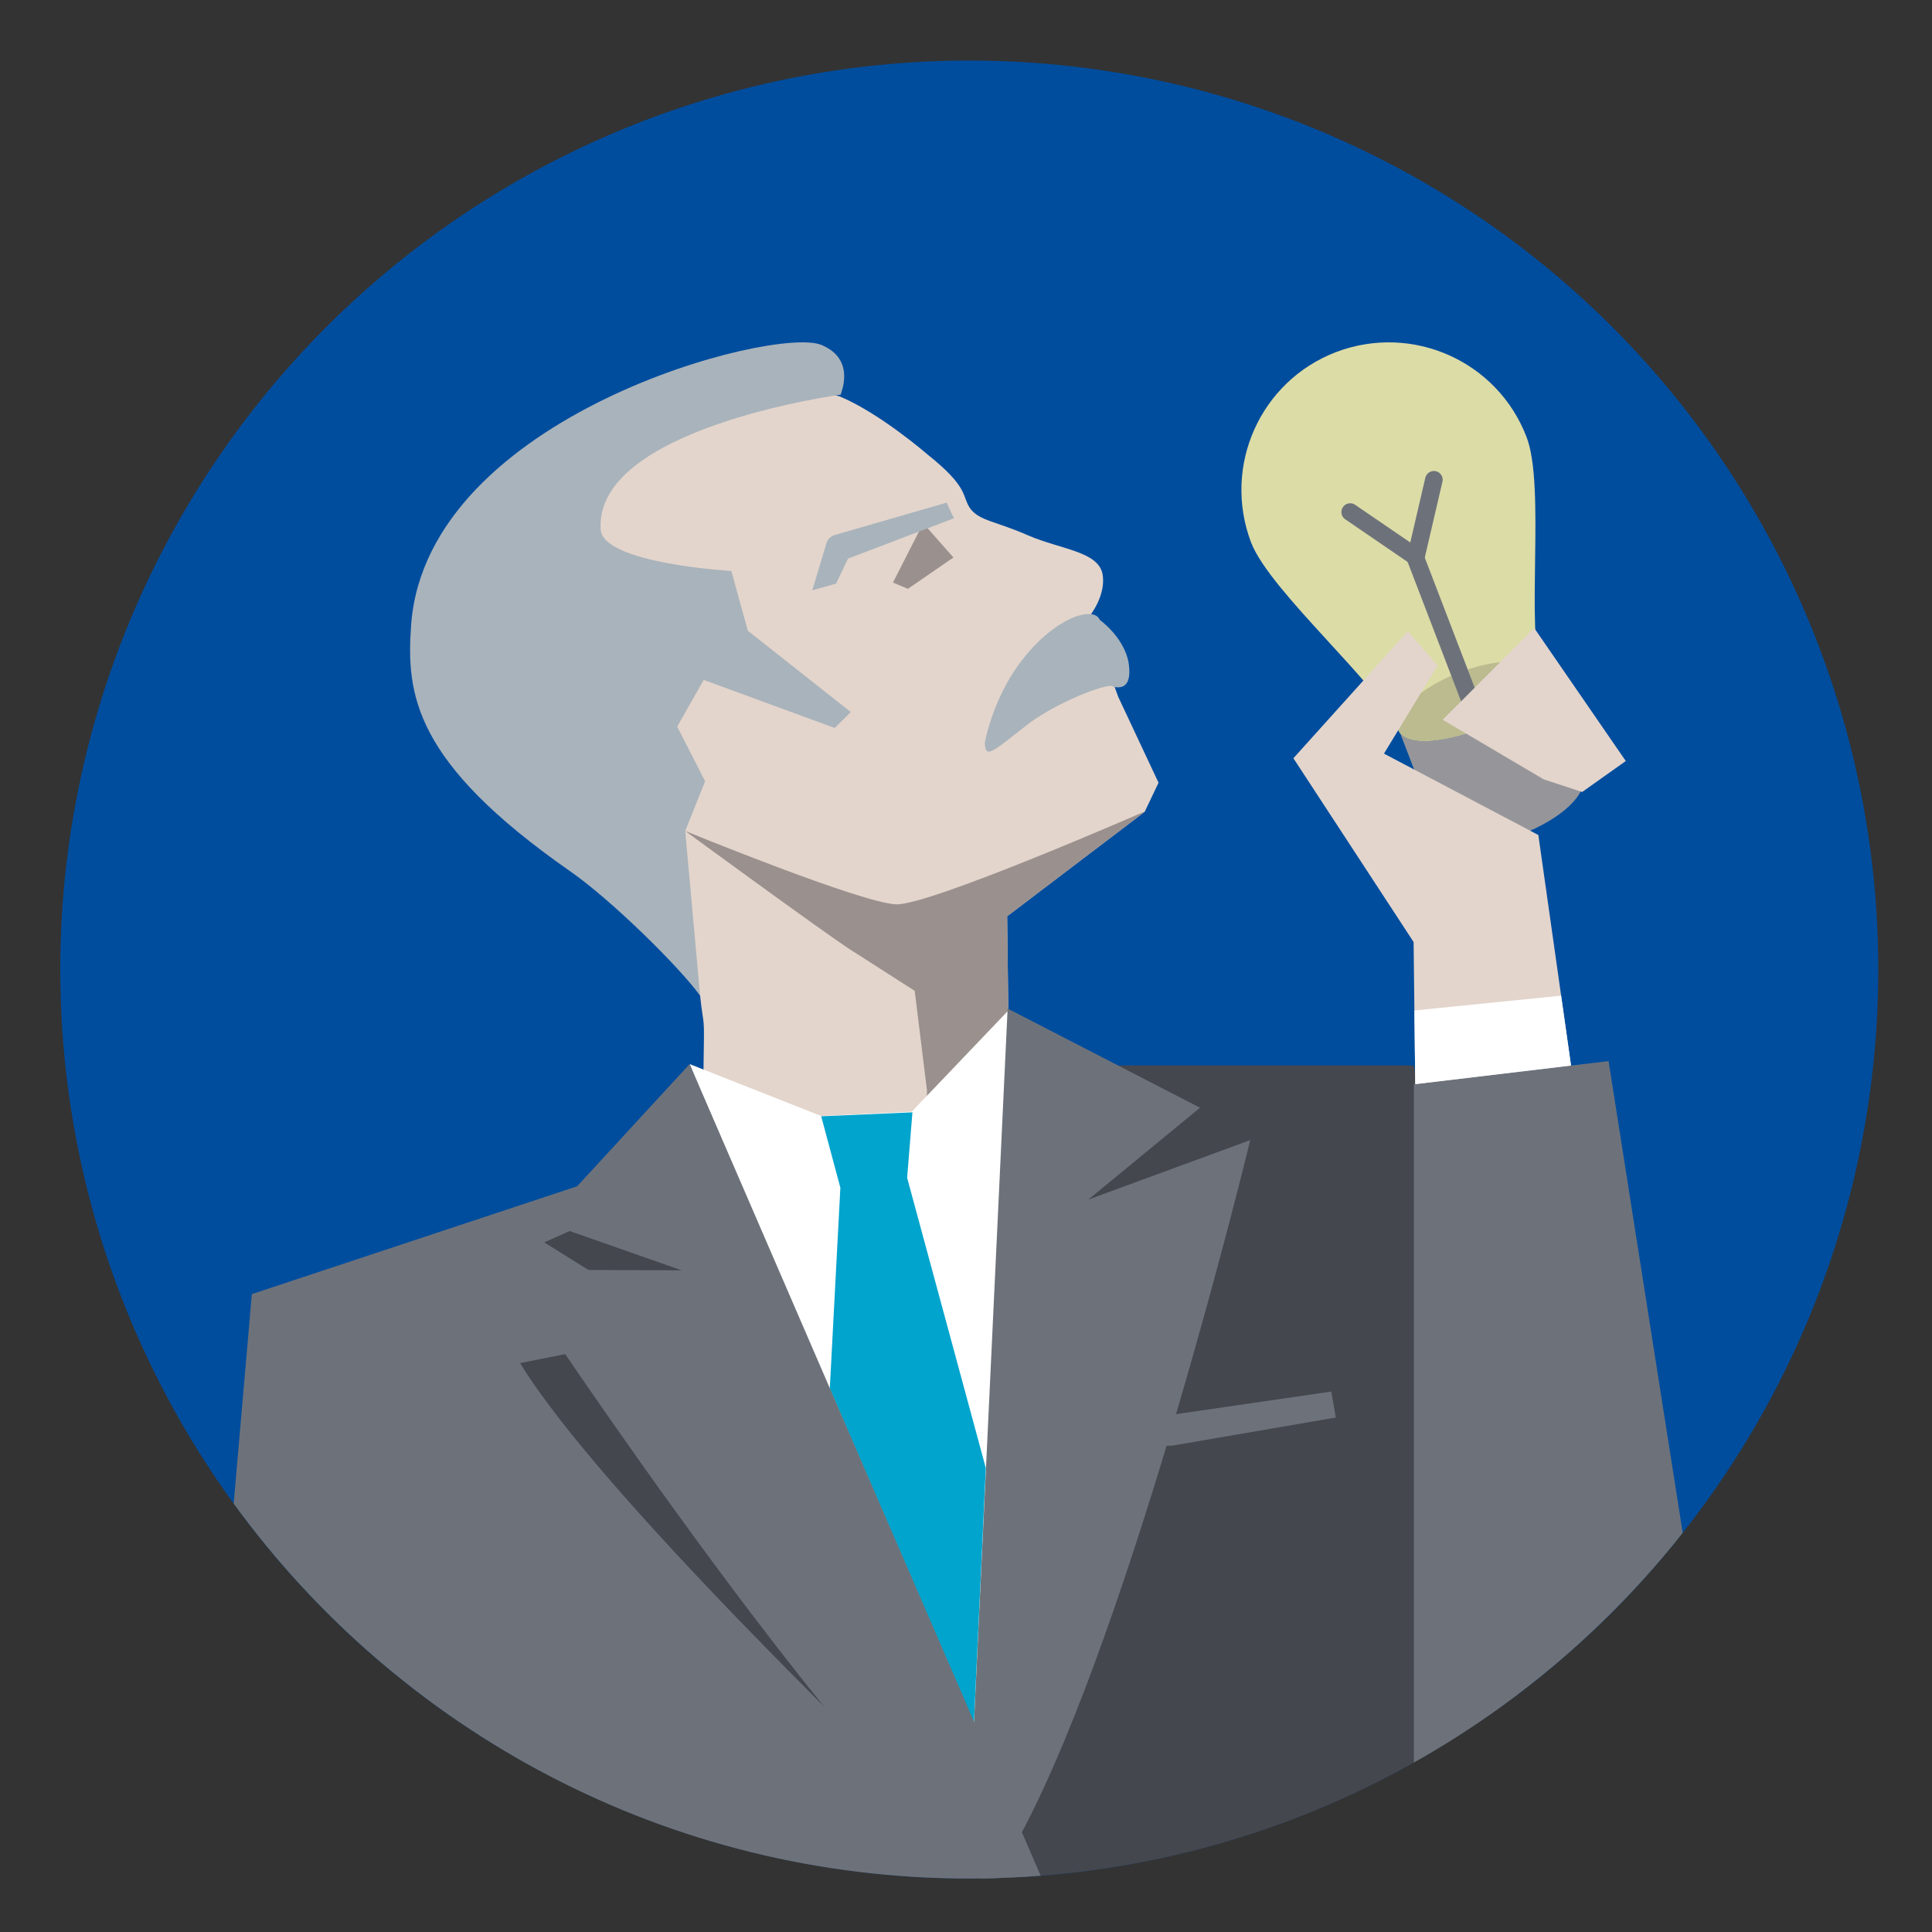
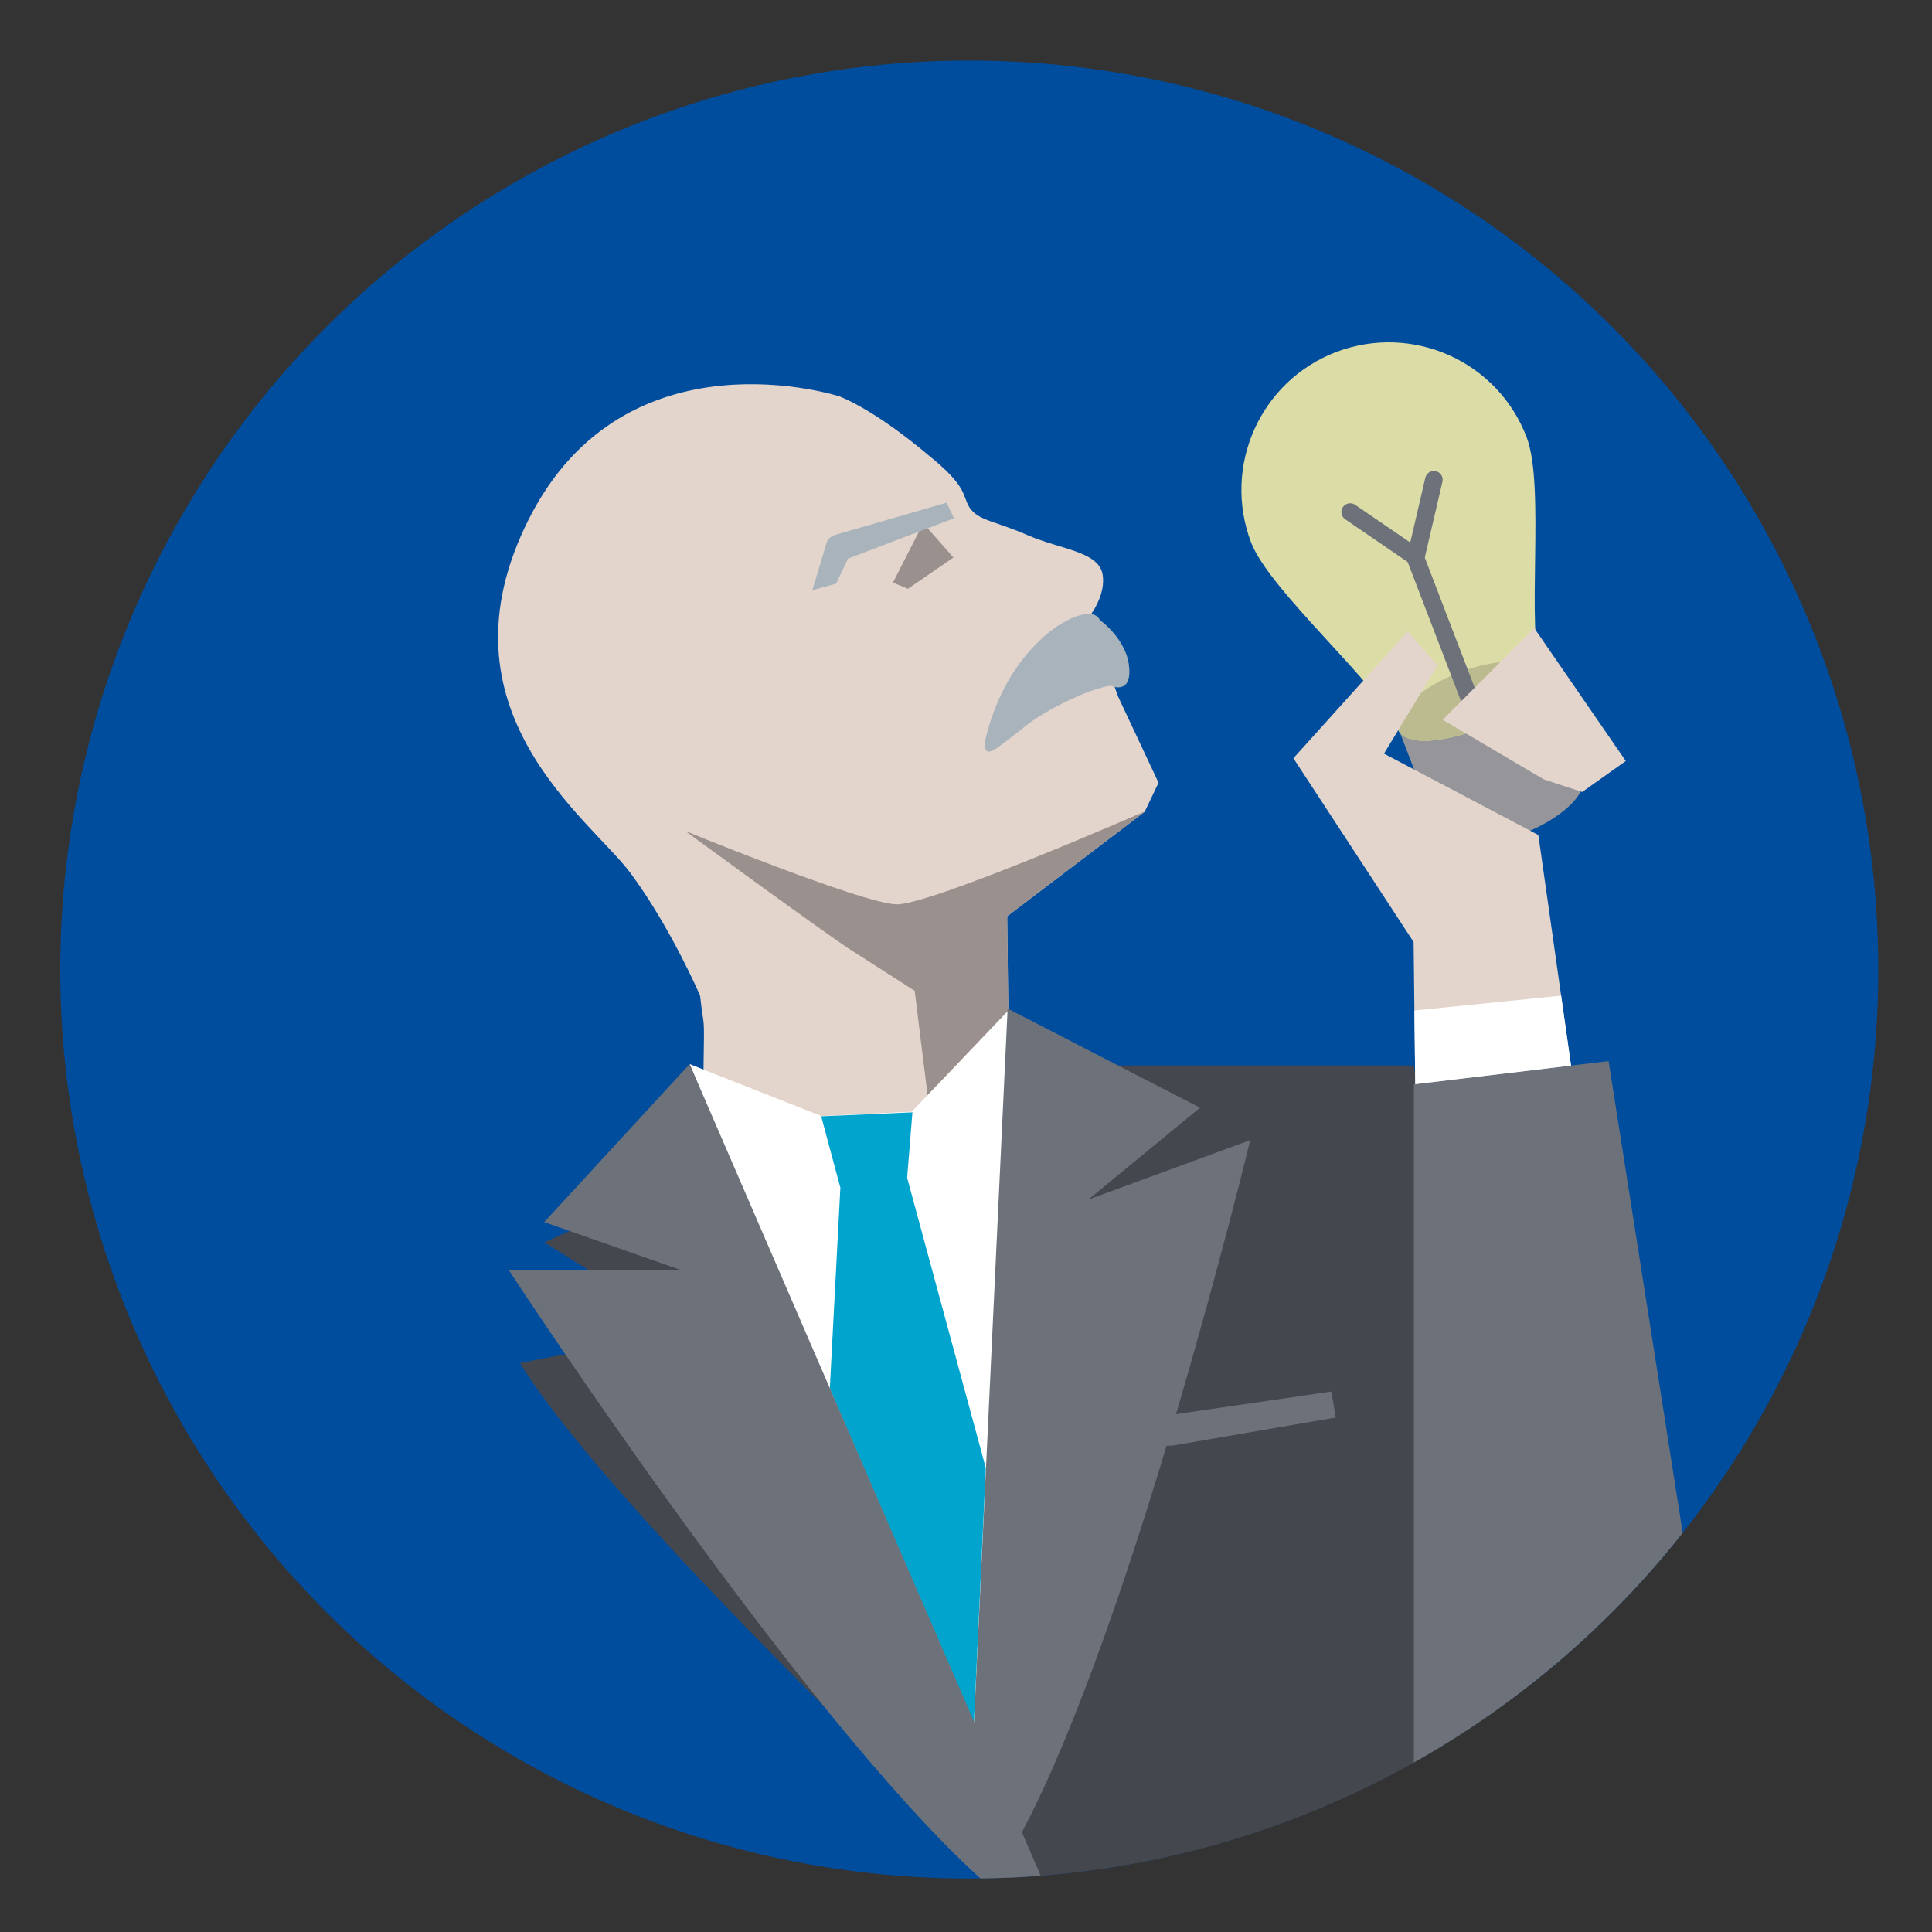
<svg xmlns="http://www.w3.org/2000/svg" version="1.1" x="0px" y="0px" viewBox="0 0 220 220" enable-background="new 0 0 220 220" xml:space="preserve">
  <rect x="0" y="0" width="220" height="220" fill="#333333" stroke="none" />
  <g>
    <circle fill="#004D9E" cx="110.373" cy="110.404" r="103.51" />
    <g>
      <path fill="#DCDCA7" d="M173.833,49.77c-3.302-8.63-12.981-12.982-21.688-9.681c-8.63,3.302-12.981,12.982-9.681,21.688     c2.177,5.629,14.934,16.51,16.735,21.312c1.575,4.052,17.935-2.176,16.358-6.304C173.682,71.683,176.01,55.398,173.833,49.77z" />
      <path fill="#BBBB8F" d="M175.558,76.785c-0.047-0.127-0.09-0.268-0.131-0.409c-1.16-1.448-5.078-1.406-9.242,0.19     c-4.527,1.737-7.62,4.651-6.908,6.508l0.014,0.182C161.271,86.948,177.111,80.851,175.558,76.785z" />
      <line fill="none" stroke="#6D727A" stroke-width="2" stroke-linecap="round" stroke-linejoin="round" x1="167.475" y1="79.93" x2="160.943" y2="62.904" />
      <polyline fill="none" stroke="#6D727A" stroke-width="2" stroke-linecap="round" stroke-linejoin="round" points="153.748,58.308      161.102,63.336 161.177,63.261 161.252,63.336 163.278,54.631   " />
      <path fill="#96969A" d="M180.173,88.49c-0.056-0.146-0.142-0.277-0.239-0.401l-4.338-11.31l-0.035,0.013     c1.498,3.973-13.579,9.879-16.117,6.705l4.314,11.246l0.01-0.004c0.004,0.014,0.005,0.028,0.01,0.041     c0.712,1.857,4.961,1.955,9.488,0.218S180.885,90.348,180.173,88.49z" />
    </g>
    <path fill="#E3D5CC" d="M124.021,70.235c0,0,2.033-2.484,1.506-4.969c-0.602-2.484-4.742-2.71-8.432-4.291    c-3.764-1.656-5.57-1.656-6.625-3.086c-0.978-1.43-0.075-2.333-4.894-6.173c0,0-5.411-4.686-9.942-6.566    c0,0-24.336-7.906-35.386,13.897s6.949,34.18,11.542,40.369c4.592,6.188,7.931,13.963,7.931,13.963    c0.46,4.251,0.499,1.44,0.388,8.413c0,0,7.238,15.604,20.454,14.532s14.252-21.253,14.252-21.253l-0.129-10.734l15.659-11.895    l1.58-3.312l-4.592-9.786l-0.439-1.209L124.021,70.235z" />
    <path fill="#9A908D" d="M130.269,92.442c0,0-24.324,10.636-28.204,10.537c-3.879-0.099-24.04-8.354-24.04-8.354    s15.884,11.638,18.858,13.543l7.277,4.661l1.391,11.297v8.114c0,0,0.286,0.797,0.757,2.054c7.787-5.346,8.507-19.224,8.507-19.224    l-0.129-10.734l15.551-11.812C130.257,92.475,130.269,92.442,130.269,92.442z" />
    <path fill="#44474E" d="M161.005,121.327h-38.651l-10.711,92.569c23.026-0.276,44.241-8.068,61.309-21.042L161.005,121.327z" />
    <g>
      <polygon fill="#FFFFFF" points="78.53,121.169 93.524,127.085 103.821,126.592 114.815,115.071 112.255,203.954   " />
    </g>
-     <path fill="#6D727A" d="M74.292,132.241l-45.614,15.123l-2.068,23.851c18.816,25.873,49.322,42.698,83.764,42.698    c1.363,0,2.716-0.034,4.066-0.087L74.292,132.241z" />
    <g>
      <polygon fill="#6D727A" points="128.858,164.798 128.35,161.842 151.598,158.46 152.106,161.416 133.546,164.607   " />
    </g>
    <path fill="#6D727A" d="M110.908,196.225l3.832-81.379l21.906,11.292l-12.723,10.464l18.443-6.775c0,0-13.262,54.928-26.105,79.011    L110.908,196.225z" />
    <polygon fill="#00A4CD" points="110.9,196.223 112.255,167.165 103.297,134.117 103.899,126.664 93.511,127.116 95.694,135.246     94.49,158.132  " />
-     <path fill="#A9B3BB" d="M93.526,39.275C88.27,37.08,48.695,47.277,46.825,71.04c-0.609,8.03,0.287,15.738,18.064,28.148    c4.63,3.2,12.446,10.882,14.832,14.19l-1.695-18.752l2.267-5.665l-3.177-6.219l3.015-5.322l14.916,5.476l1.837-1.814L85.16,71.827    l-1.881-6.808c0,0-14.64-0.838-14.878-4.727C67.639,48.73,95.727,44.942,95.727,44.942C95.698,44.869,97.556,40.93,93.526,39.275z" />
    <path fill="#A9B3BB" d="M128.541,75.633c0.215,1.568-0.056,2.996-1.822,2.558c-0.096-0.518-5.436,1.239-9.492,4.134    c-4.015,3.119-5.034,4.227-5.082,2.321c-0.191,1.031,0.555-4.85,4.342-9.61c3.715-4.747,8.059-6.089,8.744-4.455    C127.379,72.25,128.355,74.213,128.541,75.633z" />
    <polygon fill="#E3D5CC" points="175.782,88.745 164.282,81.958 174.707,71.52 185.131,86.659 180.162,90.185  " />
    <path fill="#6D727A" d="M183.172,120.832l-22.167,2.615v77.25c11.837-6.651,22.235-15.56,30.607-26.146L183.172,120.832z" />
    <g>
      <g>
        <polygon fill="#9A908D" points="103.385,67.049 101.684,66.335 105.125,59.583 108.567,63.483 103.385,67.049    " />
      </g>
      <g id="Path_862_25_">
        <path fill="#A9B3BB" d="M95.205,66.461l-2.706,0.755l1.656-5.512c0.184-0.386,0.524-0.675,0.935-0.793l12.708-3.672l0.828,1.779      l-12.055,4.587L95.205,66.461L95.205,66.461z" />
      </g>
    </g>
    <polygon fill="#E3D5CC" points="178.896,121.337 175.174,95.085 157.595,85.815 163.693,75.79 160.308,71.877 147.282,86.342     160.97,107.271 161.158,123.451  " />
    <path fill="#44474E" d="M78.026,134.295l-16.056,7.178l16.056,10.013l-18.804,3.729c9.029,14.789,41.631,46.239,54.745,58.629    c0.979-0.033,1.951-0.08,2.922-0.141L78.026,134.295z" />
    <path fill="#6D727A" d="M78.53,121.169L61.969,139.16l15.658,5.496l-19.723-0.075c0,0,33.065,50.61,53.734,69.315    c2.308-0.027,4.599-0.124,6.868-0.301L78.53,121.169z" />
    <polygon fill="#FFFFFF" points="177.767,113.378 177.767,113.378 161.06,115.066 161.158,123.451 178.896,121.337  " />
  </g>
</svg>